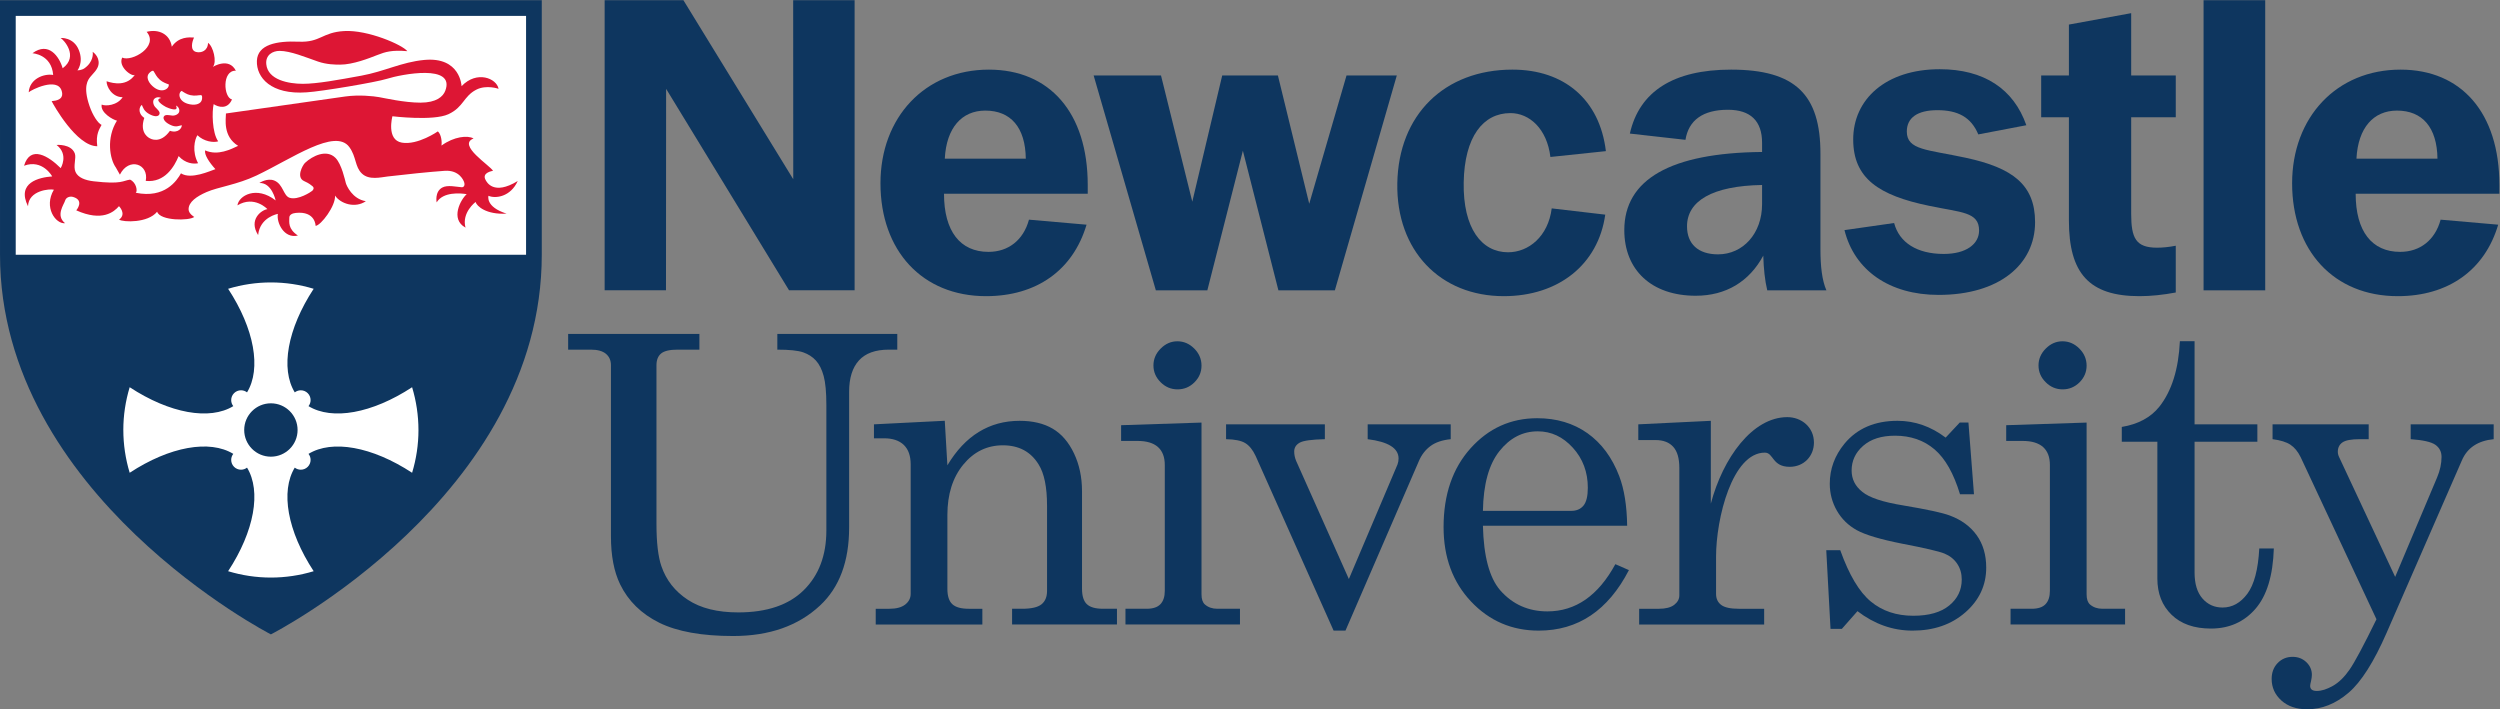
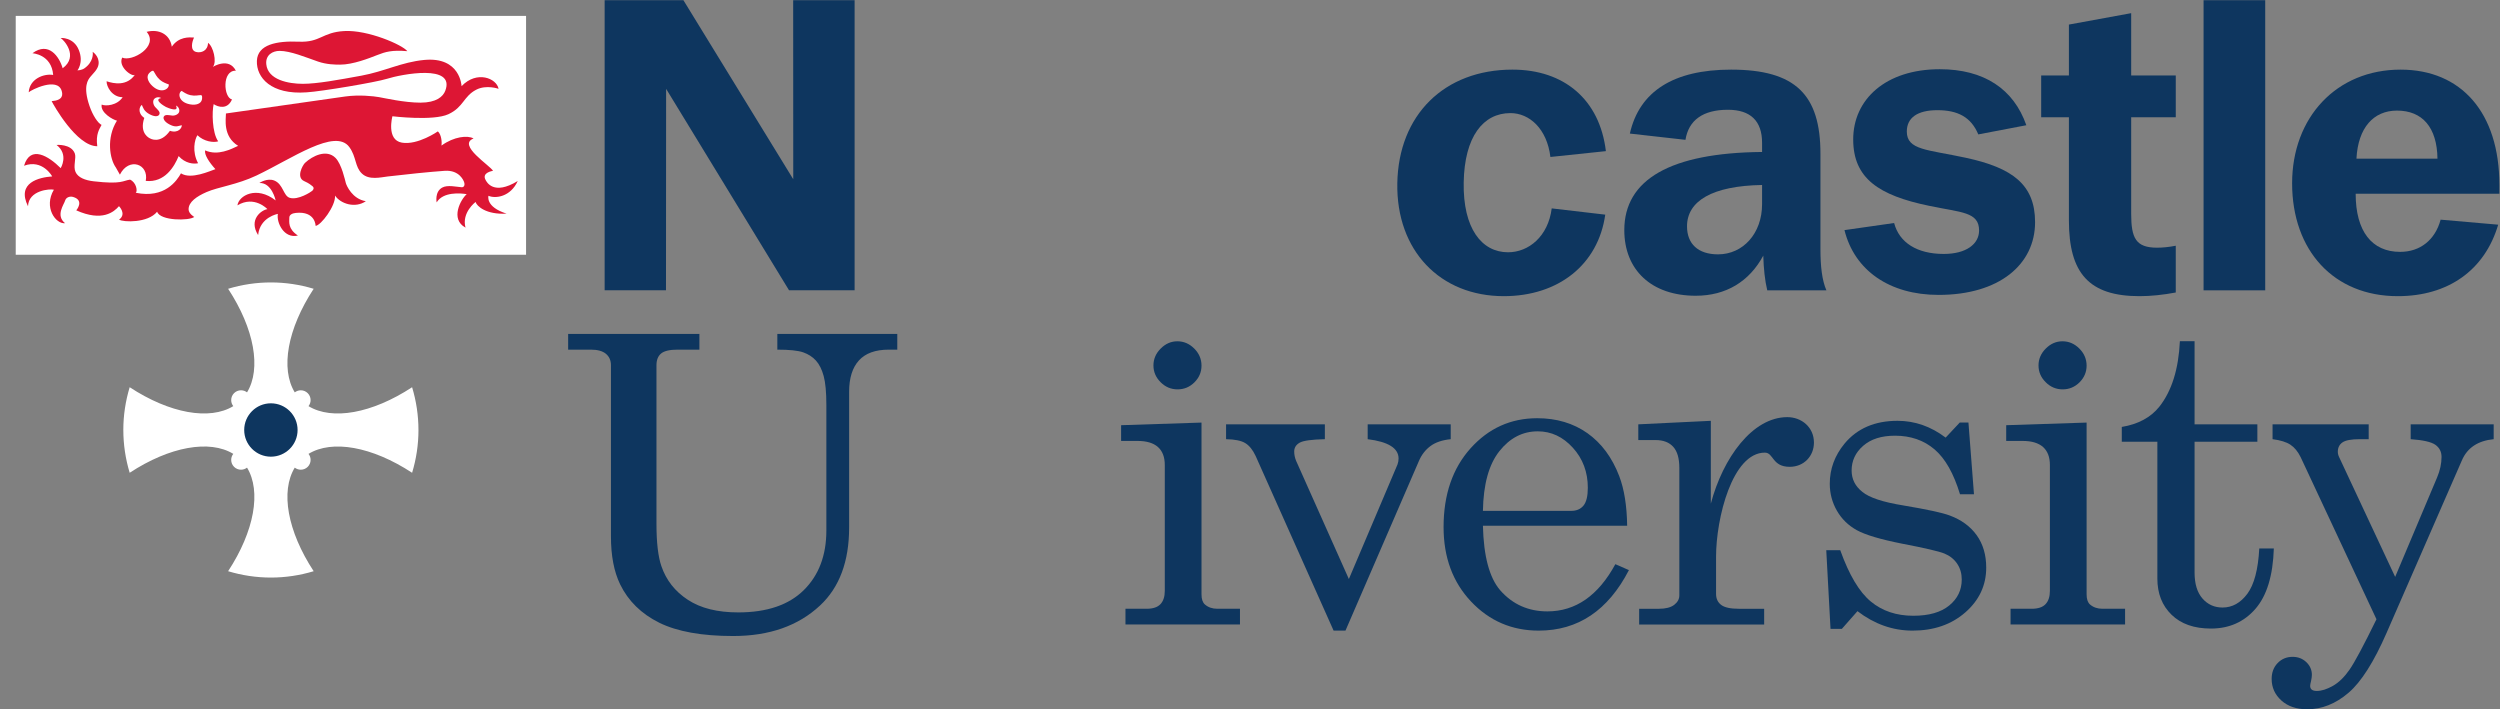
<svg xmlns="http://www.w3.org/2000/svg" xmlns:ns1="http://sodipodi.sourceforge.net/DTD/sodipodi-0.dtd" xmlns:ns2="http://www.inkscape.org/namespaces/inkscape" version="1.1" id="svg2" width="793.44" height="225.107" viewBox="0 0 793.44 225.107" ns1:docname="64181.svg" ns2:version="1.2.2 (1:1.2.2+202305151914+b0a8486541)">
  <rect x="0" y="0" width="793.44" height="225.107" fill="#808080" stroke="none" />
  <defs id="defs6" />
  <ns1:namedview id="namedview4" pagecolor="#ffffff" bordercolor="#666666" borderopacity="1.0" ns2:showpageshadow="2" ns2:pageopacity="0.0" ns2:pagecheckerboard="0" ns2:deskcolor="#d1d1d1" showgrid="false" ns2:zoom="0.79709481" ns2:cx="316.14809" ns2:cy="169.99232" ns2:window-width="1846" ns2:window-height="1016" ns2:window-x="74" ns2:window-y="27" ns2:window-maximized="1" ns2:current-layer="g10">
    <ns2:page x="0" y="0" id="page8" width="793.44" height="225.107" />
  </ns1:namedview>
  <g id="g10" ns2:groupmode="layer" ns2:label="Page 1" transform="matrix(1.333,0,0,-1.333,0,225.107)">
    <g id="g12" transform="scale(0.1)">
-       <path d="m 2442.34,1311 c -0.97,74.61 -35.94,114.41 -96.46,114.41 -55.77,0 -92.62,-40.81 -96.39,-114.41 z m -94.57,-327.41 c -152.19,0 -251.45,108.5 -251.45,268.68 0,157.25 105.87,270.69 258.09,270.69 144.64,0 235.39,-102.52 235.39,-274.67 0,-6.93 0,-13.93 0,-20.89 h -342.21 c 0,-89.57 38.76,-138.34 105.86,-138.34 47.29,0 83.19,27.89 96.46,76.66 l 137.06,-11.95 C 2554.8,1045.29 2467.84,983.59 2347.77,983.59" style="fill:#0e365f;fill-opacity:1;fill-rule:nonzero;stroke:none" id="path14" />
      <path d="m 5803.42,1311 c -1,74.61 -35.96,114.41 -96.47,114.41 -55.8,0 -92.65,-40.81 -96.42,-114.41 z m -94.61,-327.41 c -152.19,0 -251.47,108.5 -251.47,268.68 0,157.25 105.88,270.69 258.13,270.69 144.65,0 235.37,-102.52 235.37,-274.67 0,-6.93 0,-13.93 0,-20.89 h -342.19 c 0,-89.57 38.73,-138.34 105.86,-138.34 47.29,0 83.17,27.89 96.45,76.66 l 137.05,-11.95 c -32.17,-108.48 -119.12,-170.18 -239.2,-170.18" style="fill:#0e365f;fill-opacity:1;fill-rule:nonzero;stroke:none" id="path16" />
-       <path d="m 2603.87,1509.01 h 160.4 l 74.49,-300.48 71.22,300.48 h 132.62 l 74.57,-305.42 88.77,305.42 h 119.72 L 3178.2,997.496 h -134.43 l -84.59,332.394 -84.6,-332.394 h -122.63 l -148.08,511.514" style="fill:#0e365f;fill-opacity:1;fill-rule:nonzero;stroke:none" id="path18" />
      <path d="m 3596.19,1419.44 c -64.74,0 -109.39,-55.74 -111.25,-165.17 -1.89,-109.49 42.93,-166.19 105.61,-166.19 49.14,0 95.52,37.81 103.96,104.49 l 127.46,-14.9 c -16.66,-118.46 -110.93,-194.08 -241.6,-194.08 -151.5,0 -256.21,108.5 -253.49,268.68 2.79,163.2 112.26,270.69 274.21,270.69 123.29,0 207.76,-71.65 222.39,-194.08 l -132.09,-13.89 c -8.23,67.64 -50.26,104.45 -95.2,104.45" style="fill:#0e365f;fill-opacity:1;fill-rule:nonzero;stroke:none" id="path20" />
      <path d="m 4016.64,1149.78 c 0,-41.78 26.54,-66.64 73.81,-66.64 59.51,0 104.9,49.73 104.9,119.4 v 45.75 c -118.18,-1.99 -178.71,-37.83 -178.71,-98.51 z m 181.56,-69.67 c -33.08,-61.68 -88.86,-95.524 -160.76,-95.524 -105.82,0 -170.12,61.714 -170.12,156.274 0,120.36 109.65,184.05 328.03,186.04 v 21.9 c 0,51.74 -27.38,78.59 -81.33,78.59 -59.51,0 -93.57,-24.86 -101.09,-71.58 l -132.38,14.9 c 22.69,100.51 103.98,152.25 241.05,152.25 153.17,0 212.72,-59.71 212.72,-200 v -226.91 c 0,-41.82 3.79,-74.65 14.18,-98.554 h -140.84 c -5.71,23.904 -8.54,51.754 -9.46,82.614" style="fill:#0e365f;fill-opacity:1;fill-rule:nonzero;stroke:none" id="path22" />
      <path d="m 4509.75,1157.75 c 12.24,-46.8 54.76,-73.63 118.12,-73.63 53.91,0 84.16,23.88 84.16,55.72 0,44.78 -42.56,42.77 -118.18,58.71 -120.98,24.88 -181.53,65.68 -181.53,158.22 0,95.55 77.5,167.16 206.1,167.16 104.94,0 175.84,-46.73 206.11,-133.36 l -114.39,-21.85 c -17.05,40.8 -48.23,57.69 -97.37,57.69 -47.28,0 -72.81,-17.89 -72.81,-50.74 0,-44.74 49.18,-42.79 140.84,-62.67 110.63,-23.91 164.55,-63.7 164.55,-153.26 0,-100.53 -85.14,-173.142 -229.72,-173.142 -117.25,0 -200.45,58.692 -224.09,154.262 l 118.21,16.89" style="fill:#0e365f;fill-opacity:1;fill-rule:nonzero;stroke:none" id="path24" />
      <path d="m 5246.5,997.496 h 146.801 v 690.813 H 5246.5 Z" style="fill:#0e365f;fill-opacity:1;fill-rule:nonzero;stroke:none" id="path26" />
-       <path d="m 2255.66,580.898 c 21.13,35.293 46.04,61.782 74.75,79.391 28.68,17.641 61.1,26.512 97.38,26.512 31.13,0 57.28,-6.231 78.43,-18.641 21.15,-12.379 38.07,-32.012 50.84,-58.769 12.75,-26.832 19.13,-56.852 19.13,-90.11 V 287.148 c 0,-17.308 3.79,-29.609 11.51,-36.898 7.66,-7.281 20.51,-10.949 38.61,-10.949 h 33.1 v -37.449 h -249.72 v 37.449 h 23.69 c 22.2,0 37.66,3.527 46.41,10.66 8.75,7.07 13.13,17.66 13.13,31.84 v 202.98 c 0,44.199 -6.67,76.879 -20.04,98.129 -18.69,30.391 -47.05,45.57 -85.05,45.57 -37.74,0 -69.2,-15.359 -94.37,-46 -25.2,-30.718 -37.8,-70.742 -37.8,-120 V 286.852 c 0,-17.204 3.9,-29.43 11.8,-36.672 7.87,-7.289 20.8,-10.879 38.86,-10.879 h 32.59 v -37.449 h -253.89 v 37.449 h 32.77 c 16.48,0 29.01,3.41 37.59,10.168 8.58,6.781 12.88,15.242 12.88,25.472 v 308.11 c 0,20.347 -5.45,35.719 -16.31,46.301 -10.91,10.488 -26.54,15.808 -46.95,15.808 h -24.17 v 33.281 l 168.6,8.469 6.23,-106.012" style="fill:#0e365f;fill-opacity:1;fill-rule:nonzero;stroke:none" id="path28" />
      <path d="m 2803.23,876.152 c 15.22,0 28.65,-5.761 40.2,-17.304 11.49,-11.524 17.27,-25.118 17.27,-40.703 0,-15.274 -5.63,-28.457 -16.78,-39.668 -11.22,-11.211 -24.63,-16.797 -40.21,-16.797 -15.57,0 -29.07,5.625 -40.38,17.031 -11.45,11.367 -17.08,24.648 -17.08,39.98 0,15.176 5.74,28.633 17.29,40.157 11.5,11.543 24.76,17.304 39.69,17.304 z m -133.95,-199.781 191.42,6.25 V 273.32 c 0,-11.211 2.73,-19.101 8.15,-23.851 7.79,-6.758 17.61,-10.168 29.53,-10.168 h 53.91 v -37.449 h -272.64 v 37.449 h 50.42 c 14.9,0 25.84,3.59 32.81,10.89 6.92,7.289 10.41,17.899 10.41,31.758 v 299.59 c 0,18.93 -5.46,33.242 -16.3,42.871 -10.9,9.649 -27.05,14.481 -48.45,14.481 h -39.26 v 37.48" style="fill:#0e365f;fill-opacity:1;fill-rule:nonzero;stroke:none" id="path30" />
      <path d="m 4910.59,876.152 c 15.21,0 28.61,-5.761 40.15,-17.304 11.51,-11.524 17.29,-25.118 17.29,-40.703 0,-15.274 -5.65,-28.457 -16.76,-39.668 -11.27,-11.211 -24.65,-16.797 -40.23,-16.797 -15.55,0 -29.07,5.625 -40.4,17.031 -11.48,11.367 -17.1,24.648 -17.1,39.98 0,15.176 5.76,28.633 17.3,40.157 11.52,11.543 24.79,17.304 39.75,17.304 z m -133.99,-199.781 191.43,6.25 V 273.32 c 0,-11.211 2.73,-19.101 8.12,-23.851 7.87,-6.758 17.66,-10.168 29.59,-10.168 h 53.89 v -37.449 h -272.66 v 37.449 h 50.39 c 14.93,0 25.88,3.59 32.84,10.89 6.93,7.289 10.44,17.899 10.44,31.758 v 299.59 c 0,18.93 -5.46,33.242 -16.32,42.871 -10.9,9.649 -27.05,14.481 -48.48,14.481 h -39.24 v 37.48" style="fill:#0e365f;fill-opacity:1;fill-rule:nonzero;stroke:none" id="path32" />
      <path d="m 2919.16,678.441 h 235.22 V 643.07 c -31.33,-0.711 -51.35,-3.441 -59.97,-8.32 -8.67,-4.93 -13.02,-11.879 -13.02,-20.961 0,-7.48 1.52,-14.828 4.53,-22.23 l 125.62,-281.481 115.8,272.774 c 1.68,4.707 2.54,9.418 2.54,14.16 0,24.648 -24.57,39.957 -73.57,46.058 v 35.371 h 197.71 V 643.07 c -20.04,-2.039 -36.01,-7.41 -47.87,-16.121 -11.89,-8.73 -21.11,-20.371 -27.56,-35.148 L 3203.46,187.27 h -28.26 l -185.61,415.781 c -6.84,14.64 -15.1,24.879 -24.77,30.719 -9.7,5.902 -24.94,8.941 -45.66,9.3 v 35.371" style="fill:#0e365f;fill-opacity:1;fill-rule:nonzero;stroke:none" id="path34" />
      <path d="m 3530.7,472.422 h 210.39 c 12.45,0 22.09,4.117 28.99,12.437 6.89,8.321 10.39,22.5 10.39,42.563 0,37.289 -11.82,69.008 -35.51,95.137 -23.67,26.171 -51.52,39.203 -83.69,39.203 -35.94,0 -66.41,-15.742 -91.45,-47.332 -25,-31.578 -38.04,-78.918 -39.12,-142.008 z m 343.42,-35.391 H 3530.7 c 1.74,-72.601 15.37,-123.812 41.1,-153.633 29.41,-33.519 66.95,-50.328 112.4,-50.328 67.17,0 121.07,37.442 161.82,112.399 l 32.3,-14.117 C 3828.67,235.25 3757.17,187.27 3663.54,187.27 c -63.85,0 -117.5,23.14 -161.08,69.25 -43.61,46.21 -65.43,105.261 -65.43,177.25 0,77.378 21.49,140 64.36,187.691 42.95,47.68 95.74,71.527 158.55,71.527 46.1,0 85.98,-11.918 119.57,-35.629 33.5,-23.75 58.77,-57.871 75.76,-102.257 11.9,-31.192 18.19,-70.614 18.85,-118.071" style="fill:#0e365f;fill-opacity:1;fill-rule:nonzero;stroke:none" id="path36" />
      <path d="m 4381.48,378.75 c 21.06,-58.871 45.34,-99.57 72.74,-122.172 27.32,-22.648 61.09,-33.918 101.27,-33.918 37.03,0 65.53,8.121 85.39,24.391 19.92,16.25 29.86,36.859 29.86,61.89 0,14.399 -3.65,26.879 -10.95,37.7 -7.31,10.82 -17.43,18.828 -30.32,24.14 -12.97,5.27 -46.5,13.09 -100.51,23.438 -51.69,10.23 -87.71,20.992 -108.02,32.172 -20.28,11.211 -36.15,26.679 -47.44,46.359 -11.33,19.711 -16.96,41.141 -16.96,64.262 0,34.976 11.59,66.718 34.96,95.258 30.1,36.32 72.17,54.531 126.31,54.531 41.21,0 79.44,-13.36 114.61,-40 l 33.52,35.82 h 20.76 l 13.18,-170.691 h -33.28 c -14.96,49.461 -35.12,85.019 -60.58,106.82 -25.49,21.719 -56.86,32.621 -94.14,32.621 -32.23,0 -57.5,-8.031 -75.84,-24.07 -18.38,-16.071 -27.5,-35.641 -27.5,-58.801 0,-20.41 8.43,-37.309 25.41,-50.77 16.58,-13.82 49.19,-24.589 97.87,-32.441 56.44,-9.469 93.22,-17.48 110.23,-23.879 27.6,-10.18 49,-25.808 64.24,-46.898 15.14,-21.133 22.73,-46.934 22.73,-77.282 0,-41.859 -16.5,-77.351 -49.55,-106.371 -33.08,-29.039 -75.02,-43.589 -125.84,-43.589 -47.13,0 -90.86,15.5 -131.17,46.339 l -37.15,-42.148 h -26.99 l -10.14,187.289 h 33.3" style="fill:#0e365f;fill-opacity:1;fill-rule:nonzero;stroke:none" id="path38" />
      <path d="m 5410.76,678.441 h 228.89 V 643.07 h -21.43 c -20.08,0 -33.84,-2.601 -41.09,-7.699 -7.33,-5.16 -10.98,-12.562 -10.98,-22.152 0,-4.278 1.02,-8.59 3.13,-12.891 l 133.4,-285.137 99.7,236.411 c 7.09,16.757 10.71,33.199 10.71,49.238 0,12.379 -4.96,22.031 -14.71,28.871 -9.83,6.891 -29.43,11.32 -58.77,13.359 v 35.371 h 197.64 V 643.07 c -37.54,-3.699 -62.74,-20.449 -75.63,-50.32 L 5682.54,182.539 C 5652.13,112.77 5621.82,65.019 5591.54,39.199 5561.02,13.051 5528.18,0 5493.18,0 c -25.43,0 -45.93,6.988 -61.36,20.859 -15.45,13.941 -23.21,31.109 -23.21,51.48 0,15.281 4.83,27.89 14.26,37.66 9.51,9.922 21.41,14.84 35.63,14.84 12.95,0 23.8,-4.219 32.65,-12.61 8.73,-8.339 13.23,-18.48 13.23,-30.242 0,-3.707 -0.71,-8.727 -2.04,-15.149 -1.36,-4.988 -2.03,-8.68 -2.03,-11.059 0,-8.102 5.24,-12.133 15.82,-12.133 11.21,0 23.95,4.031 38.15,12.012 14.18,8.031 27.4,20.84 39.68,38.539 12.31,17.672 33.68,57.672 64.22,120.141 l -180.54,385.988 c -6.55,13.223 -14.55,23.07 -24.28,29.531 -9.73,6.469 -23.93,10.86 -42.6,13.211 v 35.371" style="fill:#0e365f;fill-opacity:1;fill-rule:nonzero;stroke:none" id="path40" />
      <path d="m 1439.6,1688.29 h 187.51 l 261.56,-426.31 -0.18,426.31 h 146.28 V 997.633 H 1878.61 L 1585.97,1477.2 1585.66,997.633 H 1439.6 v 690.657" style="fill:#0e365f;fill-opacity:1;fill-rule:nonzero;stroke:none" id="path42" />
      <path d="m 1352.7,893.672 h 312.5 V 856.25 h -52.33 c -18.49,0 -31.44,-3.086 -38.79,-9.16 -7.4,-6.133 -11.08,-15.43 -11.08,-27.949 v -377.68 c 0,-44.371 3.9,-77.891 11.66,-100.582 11.47,-33.559 32.54,-60.348 63.12,-80.277 30.55,-20.032 70.54,-29.961 119.9,-29.961 68.23,0 120.26,17.64 156.12,53.07 35.76,35.391 53.71,82.719 53.71,141.988 v 298.403 c 0,30.546 -2.16,53.632 -6.42,69.394 -4.29,15.723 -10.45,28.008 -18.46,36.817 -7.99,8.769 -18.17,15.292 -30.42,19.57 -12.34,4.219 -32.83,6.367 -61.45,6.367 v 37.422 h 285.61 V 856.25 h -20.26 c -31.82,0 -55.49,-8.574 -71.08,-25.684 -15.57,-17.168 -23.33,-42.011 -23.33,-74.57 V 432.809 c 0,-80.68 -23.04,-142.618 -69.16,-185.637 -51.88,-48.543 -120.88,-72.762 -207.02,-72.762 -74.59,0 -133.25,10.59 -176,31.719 -42.73,21.25 -73.76,51.699 -93.07,91.391 -14.59,30.101 -21.84,68.121 -21.84,113.941 v 407.66 c 0,11.465 -4,20.567 -11.91,27.188 -7.95,6.621 -19.8,9.941 -35.64,9.941 h -54.36 v 37.422" style="fill:#0e365f;fill-opacity:1;fill-rule:nonzero;stroke:none" id="path44" />
      <path d="m 5180.31,1103.66 c -16.42,-3.21 -31.46,-4.64 -44.47,-4.64 -50.76,0 -61.68,22.87 -61.68,80.64 v 229.86 h 106.15 v 99.49 h -106.15 v 148.38 l -148.28,-27.15 v -121.23 h -66.02 v -99.49 h 66.02 v -245.81 c 0,-125.39 47.79,-180.12 168.14,-180.12 27.46,0 56.43,3.144 86.29,8.73 v 111.34" style="fill:#0e365f;fill-opacity:1;fill-rule:nonzero;stroke:none" id="path46" />
      <path d="m 5379.16,382.828 c -2.71,-50.148 -12.23,-86.109 -28.46,-107.887 -16.29,-21.82 -35.93,-32.691 -59.02,-32.691 -19.32,0 -35.29,7.16 -47.79,21.48 -12.56,14.34 -18.81,34.961 -18.81,61.93 v 311.371 h 149.51 v 41.348 h -149.51 v 197.949 h -34.96 c -3.15,-66.523 -19.38,-118.574 -48.93,-155.918 -20.45,-25.586 -50.27,-41.64 -89.41,-48.199 v -35.18 h 84.72 V 311.27 c 0,-35.551 11.25,-64.321 33.81,-86.192 22.52,-21.957 53.79,-32.906 93.77,-32.906 43.3,0 78.62,15.617 105.84,46.867 27.21,31.25 41.84,79.199 43.89,143.789 h -34.65" style="fill:#0e365f;fill-opacity:1;fill-rule:nonzero;stroke:none" id="path48" />
      <path d="m 4255.49,695.566 c -83.22,0 -153.36,-97.265 -182.17,-205.996 v 197.231 l -172.68,-8.36 v -37.48 h 41.27 c 18.17,0 32.11,-5.301 41.84,-16 9.79,-10.66 14.61,-27.461 14.61,-50.531 V 271.27 c 0,-8.79 -4.06,-16.348 -12.17,-22.579 -8.18,-6.269 -20.21,-9.39 -36.15,-9.39 h -47.34 v -37.449 h 297.61 v 37.449 h -60.6 c -19.67,0 -33.56,3.019 -41.7,9.16 -8.13,6.109 -12.21,14.918 -12.21,26.398 v 88.379 c 0,91.543 38.71,247.832 116.17,247.832 21.14,0 16.88,-33.789 59.14,-33.789 33.77,0 57.74,25.36 57.74,57.739 0,36.601 -29.57,60.546 -63.36,60.546" style="fill:#0e365f;fill-opacity:1;fill-rule:nonzero;stroke:none" id="path50" />
-       <path d="m 0,1688.29 c 0,0 0.039,-408.09 0.039,-606.11 0,-572.629 644.938,-903.86 644.938,-903.86 0,0 644.943,328.75 644.943,903.86 0,198.02 0.02,606.11 0.02,606.11 H 0" style="fill:#0e365f;fill-opacity:1;fill-rule:nonzero;stroke:none" id="path52" />
      <path d="m 996.309,664.898 c 0,34.692 -5.188,68.95 -15.125,101.879 -95.532,-62.597 -190.418,-79.316 -246.649,-45.039 3.098,3.965 4.981,8.965 4.981,14.375 0,12.871 -10.461,23.36 -23.36,23.36 -5.414,0 -10.39,-1.875 -14.363,-4.961 -34.277,56.211 -17.57,151.129 45.031,246.638 -32.922,9.94 -67.172,15.12 -101.847,15.12 v 0 c -34.68,0 -68.918,-5.18 -101.856,-15.12 62.606,-95.509 79.317,-190.427 45.039,-246.619 -3.957,3.086 -8.937,4.961 -14.375,4.961 -12.883,0 -23.34,-10.469 -23.34,-23.359 0,-5.41 1.864,-10.391 4.961,-14.356 -56.242,-34.297 -151.133,-17.578 -246.652,45.02 -9.953,-32.91 -15.141,-67.168 -15.141,-101.836 h 0.032 c 0,-34.691 5.183,-68.93 15.121,-101.859 95.527,62.597 190.429,79.32 246.668,45.019 -3.114,-3.922 -4.989,-8.961 -4.989,-14.391 0,-12.851 10.457,-23.339 23.34,-23.339 5.438,0 10.418,1.859 14.375,4.961 34.278,-56.192 17.567,-151.114 -45.039,-246.622 32.938,-9.96 67.176,-15.14 101.856,-15.14 v 0 c 34.675,0 68.925,5.18 101.847,15.121 -62.601,95.527 -79.308,190.43 -45.031,246.641 3.965,-3.102 8.949,-4.961 14.363,-4.961 12.899,0 23.36,10.488 23.36,23.339 0,5.43 -1.883,10.43 -4.981,14.372 56.246,34.296 151.129,17.578 246.656,-45.012 9.961,32.93 15.137,67.16 15.137,101.808 h -0.019" style="fill:#ffffff;fill-opacity:1;fill-rule:nonzero;stroke:none" id="path54" />
      <path d="m 708.523,664.961 c 0,-35.082 -28.46,-63.551 -63.546,-63.551 -35.09,0 -63.547,28.469 -63.547,63.551 0,35.039 28.457,63.516 63.547,63.516 35.086,0 63.546,-28.477 63.546,-63.516" style="fill:#0e365f;fill-opacity:1;fill-rule:nonzero;stroke:none" id="path56" />
-       <path d="M 37.43,1650.87 H 1252.51 V 1082.18 H 37.43 v 568.69" style="fill:#ffffff;fill-opacity:1;fill-rule:nonzero;stroke:none" id="path58" />
+       <path d="M 37.43,1650.87 H 1252.51 V 1082.18 H 37.43 " style="fill:#ffffff;fill-opacity:1;fill-rule:nonzero;stroke:none" id="path58" />
      <path d="m 743.164,1246.04 c 5.953,-4.22 3.149,-8.9 0.297,-11.58 -2.891,-2.69 -33.75,-22.9 -53.75,-16.69 -15.254,4.75 -15.215,32.12 -36.328,40.99 -16.981,7.11 -35.938,-5.74 -35.938,-5.74 29.903,1.39 38.848,-41.52 38.848,-41.52 -45.625,35.75 -87.988,11.45 -90.984,-11.7 40.379,24.4 71.394,-9.02 71.394,-9.02 -14.394,-2.05 -45.508,-25.02 -22.148,-61.68 4.414,43.04 46.992,50.39 46.992,50.39 -3.68,-20.18 14.426,-59.75 47.762,-51.53 -24.227,15.92 -20.457,32.37 -20.457,42.7 0,6.46 6.531,10.21 15.175,11.13 47.383,5.04 47.383,-30.86 47.383,-30.86 12.953,1.29 47.992,47.64 46.289,72.15 13.278,-19.8 48.114,-30.76 73.348,-13.38 -32.434,5.24 -45.969,37.16 -47.692,43.27 -1.714,6.07 -9.792,45.03 -24.703,59.94 -21.164,21.15 -54.554,4.86 -72.429,-11.96 -5.524,-5.2 -21.864,-34.44 -2.231,-43.32 13.473,-6.1 16.035,-9.36 19.172,-11.59" style="fill:#dd1634;fill-opacity:1;fill-rule:nonzero;stroke:none" id="path60" />
      <path d="m 231.586,1340.54 c -49.352,0 -104.469,98.84 -108.637,107.36 27.864,2.05 26.582,15.79 23.809,24.76 -10.266,33.19 -72.684,2.07 -78.418,-3.66 2.148,32.26 36.543,45.11 58.269,41.26 v 0 c -3.836,49.26 -49.382,51.7 -49.382,51.7 38.554,28.61 63.867,-7.83 71.972,-35.75 39.043,28.93 2.012,68.43 -5.019,72.12 0,0 31.133,2.77 43.652,-29.09 11.703,-29.66 -3.477,-48.1 -3.477,-48.1 0,0 10.004,0.29 16.481,4.82 21.809,15.26 20.836,35.5 19.684,39.46 0,0 16.261,-10.21 14.23,-29.2 -1.371,-12.76 -14.141,-23.37 -19.535,-30.33 -5.371,-6.96 -18.457,-21.94 -2.063,-69.57 8,-23.28 20.344,-41.08 28.641,-44.95 -5.059,-10.02 -14.137,-21.6 -10.207,-50.83" style="fill:#dd1634;fill-opacity:1;fill-rule:nonzero;stroke:none" id="path62" />
      <path d="m 123.867,1268.66 c -30.508,-2.23 -85.058,-14.61 -57.168,-71.05 1.16,38.28 52.449,41.99 61.582,39.43 -24.843,-41.69 4.141,-82.1 26.707,-79.82 -23.25,18.46 -2.465,44.77 0.207,54.26 1.875,6.72 10.43,10.76 18.75,8.36 28.106,-8.13 7.664,-31.93 7.664,-31.93 62.051,-27.86 90.063,-3.52 101.668,9.94 0,0 18.836,-18.48 0.262,-32.09 10.051,-6.29 68.703,-8.44 90.586,18.9 7.227,-22.11 76.543,-21.89 88.418,-12.48 0,0 -13.543,7.58 -13.543,18.25 0,17.4 19.121,30.68 42.879,41.05 27.609,12.04 72.785,17.52 118.535,39.23 84.297,40.01 187.988,114.04 221.422,67.68 17.043,-23.64 12.859,-46.72 29.875,-62.9 17.012,-16.24 44.488,-8.94 61.238,-6.97 41.281,4.87 99.531,10.98 135.611,13.49 36,2.5 45.6,-24.45 46.37,-26.65 2.78,-7.86 -0.52,-12.79 -5.72,-12.44 -12.03,0.75 -33.87,6.27 -46.52,-0.9 -18.17,-10.28 -13.06,-35.17 -13.06,-35.17 15.35,25.7 56.97,22.13 71.57,19.57 -14.02,-12.11 -40.21,-59.45 -2.85,-79.67 -9.74,35.84 23.93,61.1 23.93,61.1 3.04,-10.12 25.18,-30.55 73.84,-27.76 -51.25,16.18 -43.08,42.46 -43.08,42.46 16.71,-7.32 52.64,-2.5 69.65,35.23 -58.05,-35.54 -74.16,-1.72 -76.42,2.25 -10.33,18.26 17.53,21.94 17.53,21.94 -6.25,12.39 -85.96,61.51 -46.29,77.04 -13.96,8.07 -46.78,4.71 -76.33,-16.86 1.15,6.52 0.28,25.71 -8.65,33.79 0,0 -47.835,-33.28 -85.643,-26.84 -37.805,6.45 -22.571,62.82 -22.571,62.82 0,0 97.144,-11.82 133.254,4.88 36.15,16.7 35.87,42.5 66.14,58.25 24.33,12.67 53.35,2.2 53.35,2.2 -4.46,24.96 -51.74,44.53 -88.1,6.31 0,0 -2.53,70.76 -89.18,62.42 -53.717,-5.17 -94.245,-27.34 -149.592,-37.46 -53.997,-9.88 -104.989,-19.35 -139.141,-19.35 -34.168,0 -83.367,9.31 -87.039,46.64 -2.188,22.22 15.324,31.76 31.64,31.76 25.918,0 62.207,-15.28 91.461,-25.39 20.883,-7.24 41.454,-7.36 52.746,-7.36 30.633,0 69.168,15.32 88.473,22.89 19.317,7.57 34.531,12.3 71.535,9.17 -11.535,15.08 -93.945,51.04 -150.05,47.93 -53.418,-2.97 -56.547,-27.54 -108.54,-25.33 -52.011,2.19 -98.164,-6.44 -99.628,-45.72 -1.465,-39.44 33.32,-81.12 118.664,-74.87 35.203,2.18 164.64,23.9 190.504,32.07 34.39,10.88 163.967,36.27 139.377,-28.3 -5.24,-13.77 -20.88,-28.34 -59.16,-28.34 -38.288,0 -86.042,10.99 -98.757,13.18 -12.753,2.21 -46.929,6.16 -80.453,1.47 -31.207,-4.37 -245.488,-35.01 -283.836,-40.45 0,-12.6 -8.027,-54.4 29.032,-77.05 -16.289,-7.56 -48.301,-24.49 -78.602,-10.78 -2.375,-10.14 9.949,-28.9 24.453,-44.69 -12.14,-3.96 -58.039,-25.56 -81.984,-9.98 -9.649,-17.23 -38.36,-60.5 -107.559,-46.26 4.426,3.31 1.836,24.19 -13.66,31.28 -17.09,-2.3 -19.152,-11.81 -86.711,-3.96 -20.476,2.34 -37.223,9.01 -43.109,22.18 -6.25,13.83 2.5,33.44 -1.836,44.42 -9.063,23.03 -43.379,19.98 -43.379,19.98 29.707,-22.87 9.902,-55.27 9.902,-55.27 -28.457,28.43 -72.187,55.95 -87.285,5.78 44.258,16.37 67.063,-25.49 67.063,-25.49" style="fill:#dd1634;fill-opacity:1;fill-rule:nonzero;stroke:none" id="path64" />
      <path d="m 480.758,1451.66 c -1.887,-9.66 -13.703,-14.2 -28.469,-11.37 -28.769,5.51 -28.836,28.17 -19.59,32.04 3.547,-2.68 12.422,-8.5 20.449,-10.13 12.129,-2.45 17.297,-0.16 25.079,0.11 3.671,0.1 3.3,-6.76 2.531,-10.65 z m -76.129,-74.41 c -23.59,-32.85 -47.211,-18.12 -47.211,-18.12 0,0 -26.797,10.46 -13.867,48.84 -17.391,12.15 -11.012,28.01 -5.715,30.92 2.5,-5.16 4.18,-15.11 19.152,-22.62 14.981,-7.55 20.664,-3.36 22.352,-0.01 3.066,6.09 -4.434,11.74 -9.746,17.49 -5.153,5.65 -6.356,14.6 -2.774,18.96 4.512,5.51 13.059,5.28 16.828,2.49 -18.359,-3.28 5.743,-18.29 11.415,-21.14 5.703,-2.84 32.164,-13.45 23.867,3.23 4.468,-1.37 9.472,-7.75 7.718,-14.67 -1.343,-5.47 -9.265,-9.84 -16.859,-9.05 -7.797,0.83 -16.797,3.45 -19.848,-2.61 -1.711,-3.38 -0.472,-11.51 14.516,-19.04 14.969,-7.53 20.777,-2.62 28.34,-1.25 0.797,-5.98 -8.039,-20.12 -28.168,-13.42 z m -49.762,137.05 c 2.735,3 8.692,8.06 10.832,4.96 4.52,-6.56 5.762,-12.22 15.164,-20.7 6.211,-5.62 16.446,-9.39 20.801,-10.66 2.434,-9.98 -16.797,-24.29 -38.836,-3.95 -11.32,10.45 -14.777,22.93 -7.961,30.35 z m 206.66,6.1 c -16.836,32.95 -54.668,9.12 -54.668,9.12 10.137,11.69 0.762,49.17 -11.582,57.13 -0.351,-18.93 -16.269,-24.77 -28.418,-21.62 -15.156,3.94 -9.336,25.32 -4.804,34.33 -11.66,0.73 -36.278,2.46 -53.008,-21.82 -4.422,30.29 -31.531,42.76 -59.922,35.4 30.137,-34.7 -35.41,-72.21 -58.184,-61.34 -10.867,-22.43 25.489,-47.78 30.461,-40.64 -19.25,-27.71 -50.343,-21.58 -67.578,-15.68 -0.57,-12.24 12.719,-37.99 38.231,-37.99 -13.348,-20.23 -41.528,-21.75 -49.961,-17.52 -3.75,-19.43 27.793,-36.76 36.379,-38.26 -25.895,-41.35 -17.078,-91.54 -2.668,-111.52 l 9.668,-17.07 c 21.23,42.43 69.601,25.62 61.543,-14.88 45.683,-4.89 68.449,34.84 78.32,59.06 15.605,-17.44 35.441,-19.44 46.281,-16.99 -14.855,27.78 -8.254,56.49 -1.621,66.68 15.527,-15.03 38.359,-18.22 49.52,-14.54 -14.727,20.43 -15,70.93 -10.801,88.57 10.351,-6.93 32.832,-14 43.703,11.24 -20.148,3.67 -24.543,69.39 9.109,68.34" style="fill:#dd1634;fill-opacity:1;fill-rule:nonzero;stroke:none" id="path66" />
    </g>
  </g>
</svg>